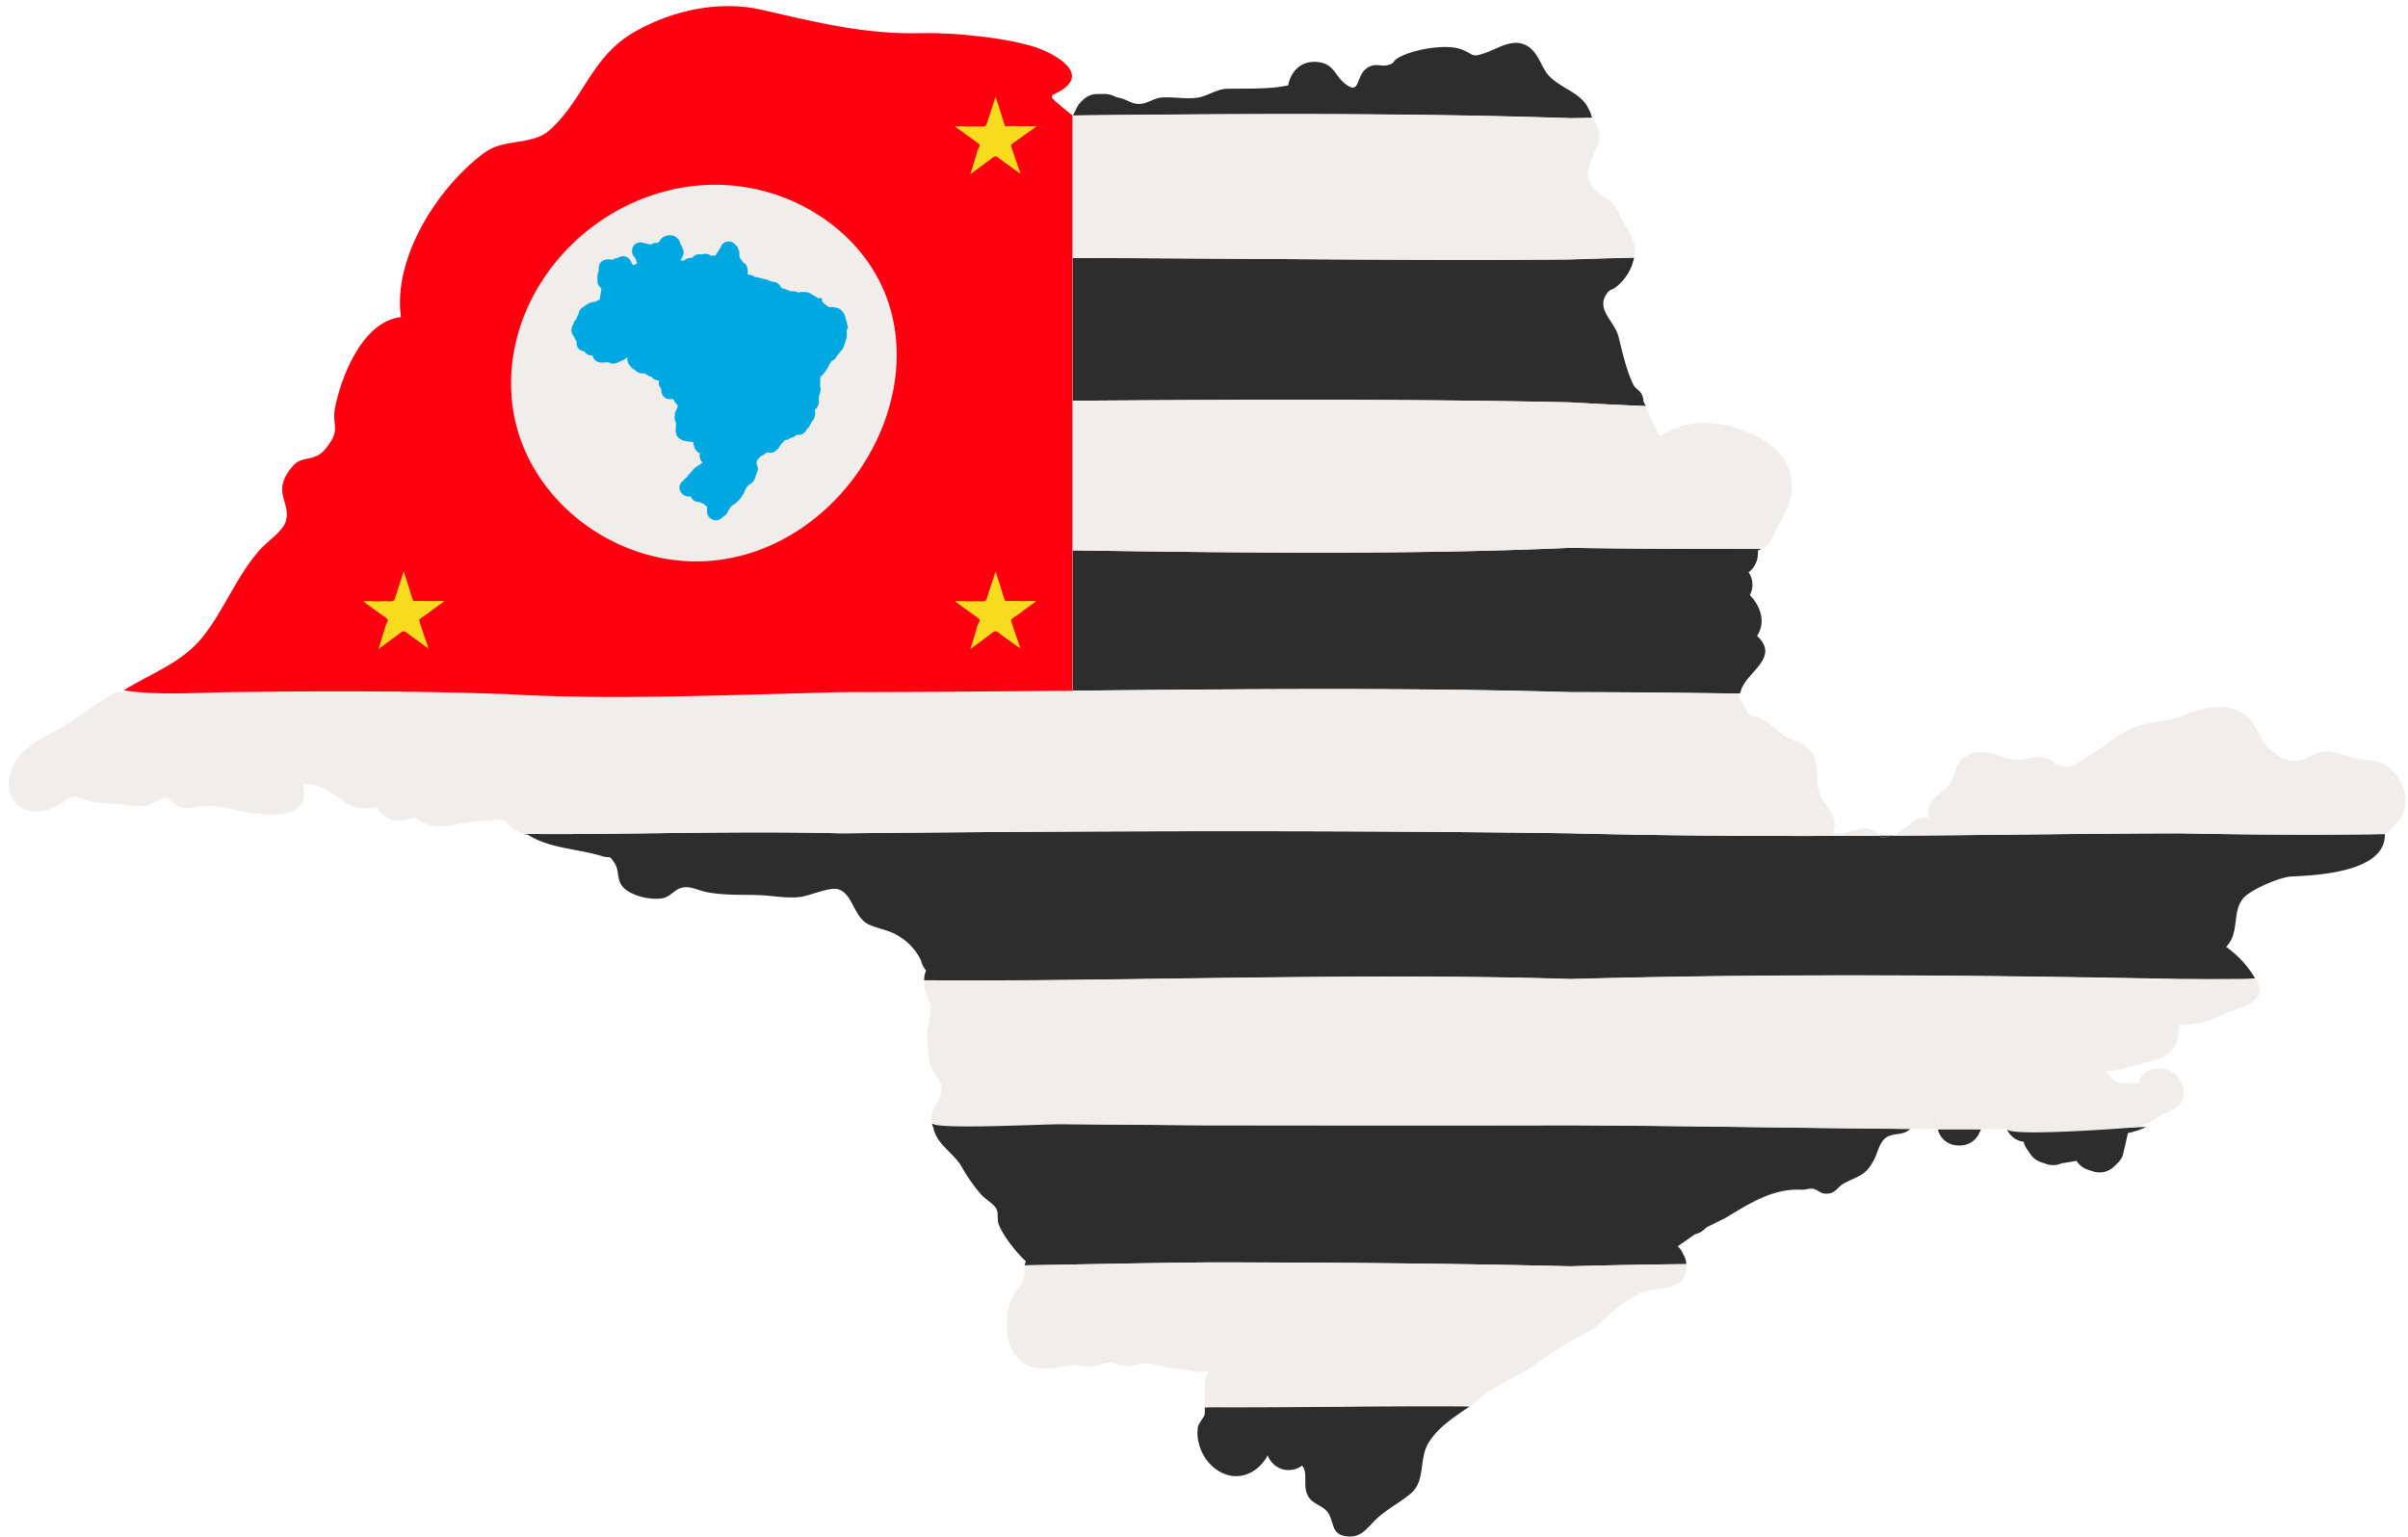
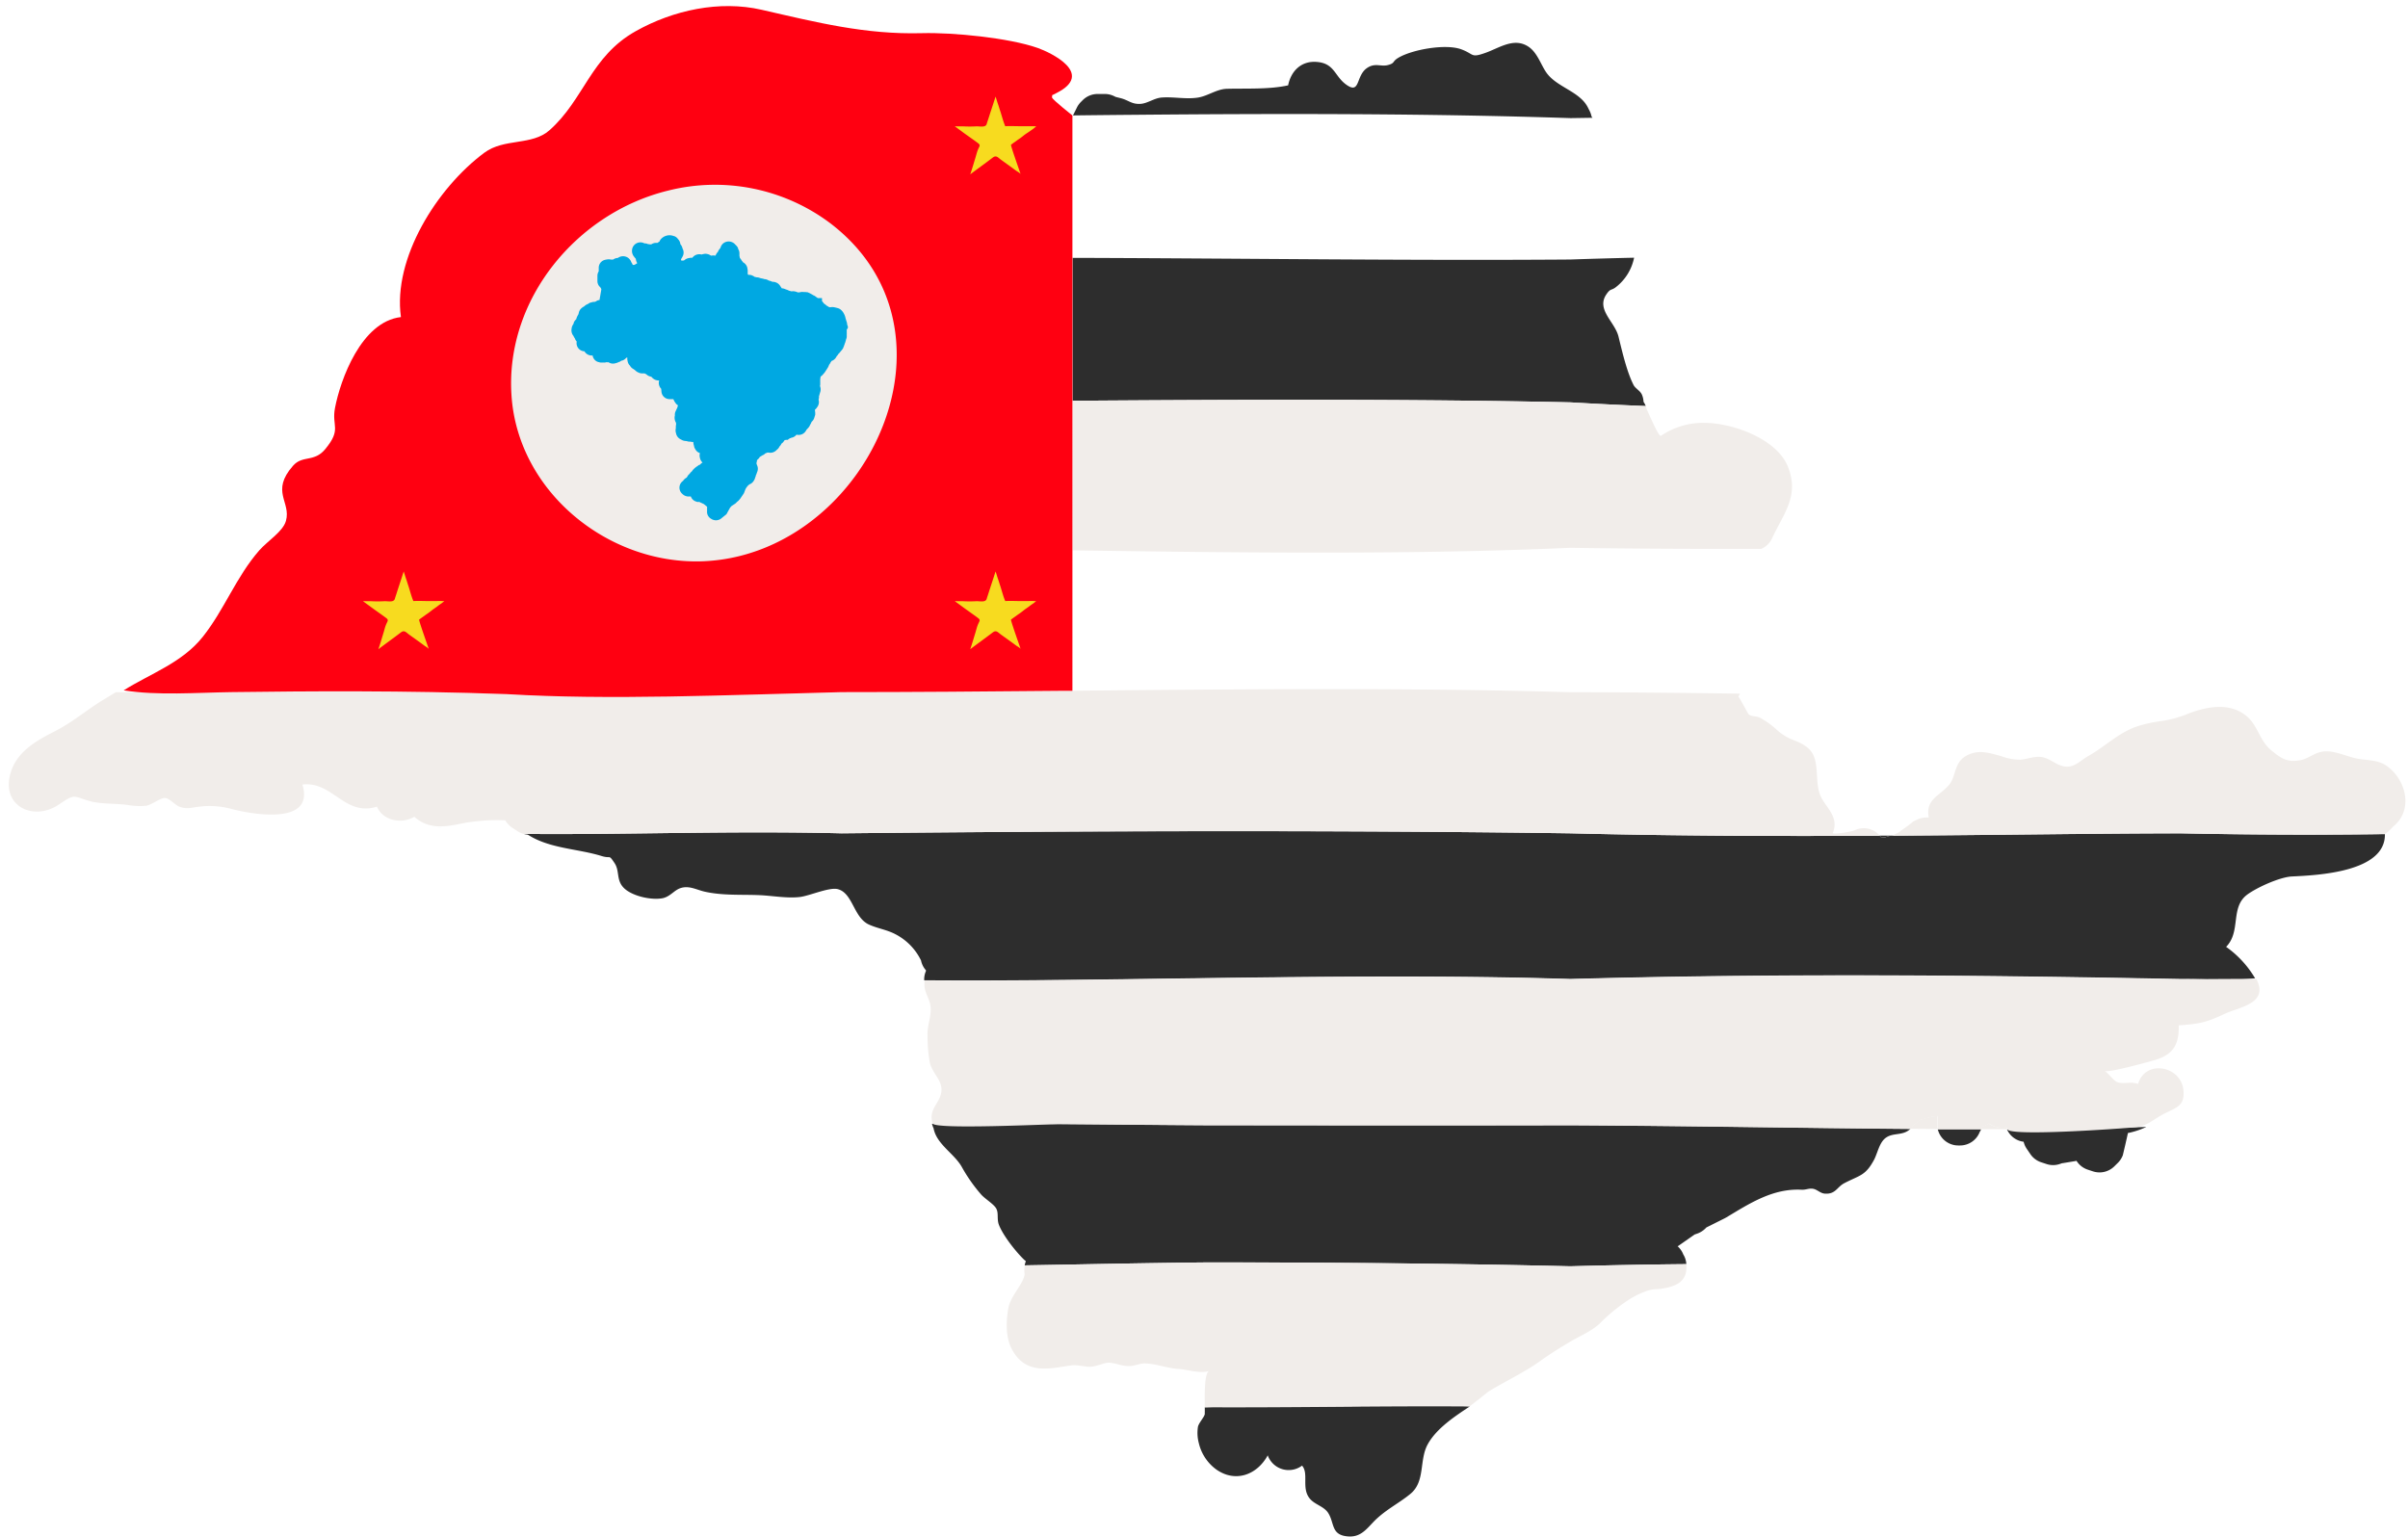
<svg xmlns="http://www.w3.org/2000/svg" height="364.7" preserveAspectRatio="xMidYMid meet" version="1.0" viewBox="13.4 142.7 571.3 364.7" width="571.3" zoomAndPan="magnify">
  <path d="M126.82,339.13,118.4,339l-.16,0Z" fill="none" />
  <path d="M104.17,338.85l12.93.17a1,1,0,0,1-.17,0Z" fill="none" />
  <g id="change1_1">
    <path d="M391,170.36a5.31,5.31,0,0,0-.46-1.34l-.43-.85c-1.94-3.81-7.37-4.76-9.82-8.23-1.36-1.94-2.16-4.82-4.35-6.22-3.39-2.16-6.78.33-10.09,1.51-3.59,1.28-2.65.31-5.77-.83-3.77-1.38-11.71.09-14.9,2-1.55.91-.73,1.26-2.47,1.73s-3.09-.64-5.05.76c-2.66,1.89-1.49,6.42-5,3.79-2.67-2-2.68-5-6.93-5.29-3.66-.26-6.05,2.2-6.72,5.56-4.51,1-9.94.7-14.53.82-2.4.06-4.48,1.69-6.84,2.08-2.88.46-5.83-.24-8.72,0-1.74.16-3.31,1.42-5,1.5-2.1.09-2.75-.88-4.66-1.36l-1.16-.29-.35-.17a5,5,0,0,0-2.24-.53h-1.7a5,5,0,0,0-3.54,1.47l-.42.42a5,5,0,0,0-.94,1.3l-.94,1.9q7.38-.09,14.8-.15c34.77-.31,69.85-.32,103.28.79l5.16-.08Z" fill="#2d2d2d" />
  </g>
  <g id="change1_2">
    <path d="M267.88,203.89V237.8c39.56-.28,79.9-.45,118.08.37q9,.53,17.89.88a4.53,4.53,0,0,0-.52-1,4.87,4.87,0,0,0-.37-1.67c-.43-1-1.59-1.5-2-2.33-1.6-3.13-2.71-8-3.57-11.49s-5.34-6.4-2.88-10c1.06-1.58,1.17-.79,2.43-1.86a11.75,11.75,0,0,0,4.15-6.85q-7.5.17-15.12.43C347.78,204.57,307.44,204,267.88,203.89Z" fill="#2d2d2d" />
  </g>
  <g id="change1_3">
-     <path d="M430.28,293.59c2.12-3.36.82-7-1.73-9.7a5.13,5.13,0,0,0-.29-5.37,5.75,5.75,0,0,0,2.21-4.23v-.94l.2-.1.6-.3c-14.61,0-29.78,0-45.31-.25-28,1.23-57.23,1.27-86.44,1-10.56-.1-21.13-.25-31.64-.4v33.32H264.8v0c11.52-.11,23.12-.22,34.71-.31,29.21-.2,58.41-.2,86.44.62,13.74,0,27.2.16,40.24.34a6,6,0,0,0,.26-.71C427.74,302.07,435.84,298.86,430.28,293.59Z" fill="#2d2d2d" />
-   </g>
+     </g>
  <g id="change1_4">
    <path d="M460.61,341.42a4.82,4.82,0,0,1,1.48-.42h-2.71c.1.11.19.22.28.34A5,5,0,0,1,460.61,341.42Z" fill="#2d2d2d" />
  </g>
  <g id="change1_5">
    <path d="M530.81,340.44c-19.52,0-42.88.4-68.72.56a4.82,4.82,0,0,0-1.48.42,5,5,0,0,0-.95-.07c-.09-.12-.18-.23-.28-.34-22.88.13-47.65.07-73.42-.57-28-.39-57.23-.53-86.44-.51s-58.4.23-86.44.51c-26.53-.66-52,.38-75.43.14a4.66,4.66,0,0,0,.83.15l.23.08c5.13,3.27,11.66,3.25,17.37,5,2.38.75,1.65-.5,3.12,1.69,1.22,1.8.41,3.87,2,5.68,1.83,2.1,6.59,3.17,9.34,2.67,1.77-.32,2.78-1.86,4.2-2.37,2.06-.74,3.77.31,5.79.79,4.41,1,8.87.65,13.22.85,3.07.15,6.35.78,9.42.43,2.29-.27,7-2.39,9-1.86,3.56.94,3.71,6.62,7.3,8.36,2.17,1,4.31,1.23,6.44,2.37a13.75,13.75,0,0,1,6,6.18,5,5,0,0,0,1.17,2.34v.18a5,5,0,0,0-.42,2v.19c21.93.17,44.38-.23,66.83-.52,29.21-.37,58.41-.68,86.44.21,56.07-1.54,107.47-.7,144.85,0,5.78-.05,11.91.54,17.64-.16a24.19,24.19,0,0,0-6.87-7.46c3.6-3.66.91-9.33,5-12.39,2.28-1.69,7.73-4.17,10.6-4.31,6-.29,22.07-1,22.07-9.89v-.2C568.79,340.78,552.07,340.87,530.81,340.44Z" fill="#2d2d2d" />
  </g>
  <g id="change1_6">
    <path d="M299.52,409.7c-21.82-.12-43.65-.47-65-.33a5.13,5.13,0,0,0,.37,1.06c.7,3.78,4.85,5.95,6.67,9.13a38.45,38.45,0,0,0,4.61,6.58c.87,1,3,2.28,3.57,3.3.65,1.17.11,2.48.66,3.92,1,2.54,3.84,6.14,5.79,8.08a4.86,4.86,0,0,0,.6.52,5,5,0,0,0-.28,1c14.24-.24,28.62-.56,43-.7,29.21,0,58.41.25,86.44.92q14-.39,27.53-.51a4.84,4.84,0,0,0-.73-2.32,5,5,0,0,0-1.33-1.92,3,3,0,0,0,.38-.24l3.65-2.55.6-.21a5.19,5.19,0,0,0,1.93-1.2l.27-.27,4.36-2.18.33-.18c5.6-3.36,11.05-6.93,17.86-6.59,1.11.06,1.67-.38,2.7-.23s1.75,1.09,2.86,1.16c2.57.17,2.83-1.56,4.62-2.49,3.67-1.91,5-1.72,7.06-5.58.8-1.54,1.2-3.89,2.6-5.05,1.81-1.5,4.15-.47,6-2.25-24.87-.2-52.17-.72-80.69-.87C357.93,409.76,328.73,409.73,299.52,409.7Z" fill="#2d2d2d" />
  </g>
  <g id="change1_7">
    <path d="M478,414.51h.43a5,5,0,0,0,4.66-3.2,5.75,5.75,0,0,0,.34-.65l-10.29,0A5,5,0,0,0,478,414.51Z" fill="#2d2d2d" />
  </g>
  <g id="change1_8">
    <path d="M493.51,413.63a5.06,5.06,0,0,0,.72,1.65l.86,1.26a5,5,0,0,0,2.56,1.95l1.27.42a5,5,0,0,0,3.16,0l.55-.19a2.6,2.6,0,0,0,.39-.05l2.53-.42a3.86,3.86,0,0,0,.49-.1l.06.08a5,5,0,0,0,2.57,2l1.27.42a5,5,0,0,0,5.11-1.21l.85-.84a5.12,5.12,0,0,0,1.14-1.77,272.8,272.8,0,0,0,1.18-5.12v-.14a18.92,18.92,0,0,0,4.4-1.46c-10.18.39-21.25.55-33.06.58A5,5,0,0,0,493.51,413.63Z" fill="#2d2d2d" />
  </g>
  <g id="change1_9">
    <path d="M299.52,476.64h-.28v1.1a3.17,3.17,0,0,0,0,.43s0,0,0,0c0,.65-1.4,2.12-1.62,3.07a9.29,9.29,0,0,0,.2,3.89,10.76,10.76,0,0,0,4.07,6.21c4.53,3.26,9.72,1.4,12.28-3.3a5.28,5.28,0,0,0,8.14,2.44c1.69,1.91-.26,5.41,1.91,7.91,1.17,1.35,3.28,1.77,4.27,3.29,1.6,2.46.6,5.39,4.93,5.61,2.7.13,4.07-1.59,5.72-3.33,2.77-2.93,6-4.41,8.86-6.76,3.61-2.94,2.05-8,4.13-11.78s6.44-6.64,10-9c-10.3-.78-20.92-.07-31.26,0S309.92,476.16,299.52,476.64Z" fill="#2d2d2d" />
  </g>
  <g id="change2_1">
-     <path d="M386,204.22q7.62-.25,15.12-.43a4.81,4.81,0,0,0,.14-1.14v-.84c0-1.68-1.54-4.78-2.61-6.29s-1.21-3.22-2.77-4.73c-1.31-1.26-3.14-1.95-4.35-3.33-4.67-5.34,4-10.12.43-15.53l-.68-1-.12-.24-5.16.08c-38.18-1.27-78.52-1.08-118.08-.64v33.79C307.44,204,347.78,204.57,386,204.22Z" fill="#f1edea" />
-   </g>
+     </g>
  <g id="change2_2">
    <path d="M267.88,237.8v35.49c10.51.15,21.08.3,31.64.4,29.21.28,58.41.24,86.44-1,15.53.23,30.7.28,45.31.25l.25-.12a5,5,0,0,0,2.31-2.39c2.69-5.86,6.54-10,3.75-17-2.66-6.66-13.21-10.35-19.6-10.38a17.79,17.79,0,0,0-10.53,3.07c-.53.32-3-5.59-3.36-6.28a4.39,4.39,0,0,0-.24-.78q-8.85-.36-17.89-.88C347.78,237.35,307.44,237.52,267.88,237.8Z" fill="#f1edea" />
  </g>
  <g id="change2_3">
    <path d="M583.14,328.67a10.65,10.65,0,0,0-3.73-4.39c-1.91-1.26-4.55-1.16-6.72-1.56-2.5-.47-5.44-2-8.08-1.69-2.24.28-3.47,1.72-5.55,2.08-3.11.54-4.49-.49-6.75-2.32-3-2.44-3.18-6.17-6.3-8.48-4-2.95-9.13-1.89-13.37-.3a26.19,26.19,0,0,1-6.63,1.82,30.64,30.64,0,0,0-6,1.38c-4.32,1.63-7.32,4.76-11.24,6.93-1.65.93-3.11,2.65-5.27,2.47-2.47-.2-4-2.49-6.73-2.32-1.45.09-2.74.58-4,.68a12.93,12.93,0,0,1-4.6-.85c-2.76-.72-5.27-1.67-8.16-.14-3.09,1.63-2.47,4.9-4.18,6.95-2.23,2.66-5.66,3.37-4.83,7.76h-.6a5,5,0,0,0-2.24.53l-.84.42a34.31,34.31,0,0,1-3,2.22l-.27.27-.95.47a4.48,4.48,0,0,0-.6.35,2.9,2.9,0,0,0-.41.06c25.84-.16,49.2-.54,68.72-.56,21.26.43,38,.34,48.45.2v-.11a5,5,0,0,0,1.07-.82l.43-.42a5.82,5.82,0,0,0,.4-.45l0,0C584.46,336.21,584.73,332.09,583.14,328.67Z" fill="#f1edea" />
  </g>
  <g id="change2_4">
    <path d="M213.08,340.44c28-.28,57.24-.48,86.44-.51s58.41.12,86.44.51c25.77.64,50.54.7,73.42.57a4.86,4.86,0,0,0-1.9-1.4,5,5,0,0,0-4.07.11c-.61.29-4.47,1-5.2.7,1.65-3.93-1.75-6.18-2.91-8.91-1.26-3-.38-6.8-1.69-9.64-.84-1.81-2.66-2.74-4.43-3.45a12.5,12.5,0,0,1-4.39-2.68,20.22,20.22,0,0,0-3.73-2.68c-.91-.49-2.1-.27-2.79-.86-.19-.17-2.35-4.36-2.47-4.18a5.07,5.07,0,0,0,.4-.72c-13-.18-26.5-.33-40.24-.34-28-.82-57.23-.82-86.44-.62s-58.4.62-86.44.62c-28,.7-54.9,1.93-79.43.47-24.53-.89-46.72-.71-65.41-.47-10.24,0-19.42,0-27.36,0L37.51,309c-3.81,2.38-7,5.14-11.15,7.25-4.31,2.19-8.82,4.72-10.38,9.64-2.54,8,5.29,11.86,11.42,7.7,3.79-2.57,3.29-2,7-.88,2.78.85,6.34.6,9.3,1a15.54,15.54,0,0,0,4.36.19c1.35-.21,3.34-1.87,4.46-1.84s2.41,1.71,3.52,2.09c1.77.6,2.66.2,4.38,0a19.74,19.74,0,0,1,8.06.55c4.52,1.17,19.69,4,16.66-5.83,7.13-.9,10,7.65,17.69,5.24,1.43,3.37,5.88,4.19,8.87,2.4,3.19,2.87,6.84,2.51,10.74,1.7a43.8,43.8,0,0,1,10.85-.85,5,5,0,0,0,1.58,1.71l1.27.84a4.93,4.93,0,0,0,1.5.67C161.1,340.82,186.55,339.78,213.08,340.44Z" fill="#f1edea" />
  </g>
  <g id="change2_5">
    <path d="M118.24,339l-1.14,0A4.83,4.83,0,0,0,118.24,339Z" fill="#f1edea" />
  </g>
  <g id="change2_6">
-     <path d="M117.1,339l1.14,0,.16,0-1.47,0A1,1,0,0,0,117.1,339Z" fill="#f1edea" />
-   </g>
+     </g>
  <g id="change2_7">
    <path d="M473,408.67a4.7,4.7,0,0,1,.15-1.2l-1.38.17-3.08.85a5.07,5.07,0,0,1-1.25,1.06,4.77,4.77,0,0,1-.82,1l6.52.05a5.11,5.11,0,0,1-.14-1.11Z" fill="#f1edea" />
  </g>
  <g id="change2_8">
    <path d="M488.63,410.27h-.42a5,5,0,0,1-3-1,4.94,4.94,0,0,1-1.56.77,4.31,4.31,0,0,1-.22.6h6.1a3.34,3.34,0,0,1-.17-.44A4.87,4.87,0,0,1,488.63,410.27Z" fill="#f1edea" />
  </g>
  <g id="change2_9">
    <path d="M386,375.05c-28-.89-57.23-.58-86.44-.21-22.45.29-44.9.69-66.83.52v1.09c0,1.76,1.19,3.2,1.42,4.91.33,2.36-.79,4.62-.7,7a37.47,37.47,0,0,0,.54,6.44c.57,2.47,2.6,3.91,2.76,6.14.25,3.31-3.26,4.64-2.09,8.34.48,1.51,27.69.15,30.5.17,11.47.09,22.93.21,34.4.28,29.21,0,58.41.06,86.44,0,28.52.15,55.82.67,80.69.87a4.77,4.77,0,0,0,.82-1,5.07,5.07,0,0,0,1.25-1.06l3.08-.85,1.38-.17a4.7,4.7,0,0,0-.15,1.2v.84a5.11,5.11,0,0,0,.14,1.11l10.29,0a4.31,4.31,0,0,0,.22-.6,4.94,4.94,0,0,0,1.56-.77,5,5,0,0,0,3,1h.42a4.87,4.87,0,0,0,.76-.06,3.34,3.34,0,0,0,.17.44c.75,1.73,27.13-.18,30.2-.48,3.22-.32,4.36-1.9,7.21-3.32s4.75-1.81,4.37-5.56c-.59-5.69-9-7.3-10.75-1.41-1.69-.65-3.5.12-4.93-.43-.92-.36-2.1-2.11-3-2.65.86.49,10-2.05,11.39-2.44,4.68-1.24,6.31-3.57,6.19-8.39,4.92-.32,6.58-.7,10.87-2.71,3.48-1.64,10.62-2.44,7.52-8.31q-8.24,0-17.77.1C493.43,374.35,442,373.51,386,375.05Z" fill="#f1edea" />
  </g>
  <g id="change2_10">
    <path d="M299.52,442.26c-14.38.14-28.76.46-43,.7a5.15,5.15,0,0,0-.09.88v.42a6,6,0,0,0,.07.85c-.42,2.51-3.39,5.05-3.91,8.21s-.6,6.78.89,9.56c3.33,6.22,9,4.51,14.17,3.81,1.33-.19,3.09.4,4.62.32,1.37-.08,3-.93,4.12-.95,1.65,0,3.19.89,5.08.79,1.14-.05,2.51-.66,3.6-.62,2.79.1,5.07,1.11,7.92,1.31,2.23.16,5.13,1.17,7.31.48-1.26.4-1.06,6.37-1.06,7.62v1h.28c21,.11,42-.35,62.5-.19l2.58-2,1.87-1.5c4-2.47,8.6-4.58,12.4-7.33,2.24-1.62,4.64-3.1,7-4.51s4.91-2.39,7-4.28a41.65,41.65,0,0,1,6.72-5.56,20.66,20.66,0,0,1,4.79-2.34c1.6-.47,1.93-.2,3.62-.5,2.89-.5,5.51-1.51,5.51-5V443c0-.12,0-.22,0-.33q-13.53.13-27.53.51C357.93,442.51,328.73,442.24,299.52,442.26Z" fill="#f1edea" />
  </g>
  <g id="change3_1">
    <path d="M263,165.88v-.34l.08-.32.1,0,.85-.43h0c9.2-4.6-1.31-9.61-4.46-10.72-6.81-2.39-20.06-3.7-27.42-3.5-13.44.37-25.07-2.58-38.05-5.55-10-2.3-21,.09-29.88,5.08-10.71,6-12.21,16.2-20.45,23.5-4.2,3.72-10.74,1.84-15.46,5.34-11.29,8.38-21.74,25.11-19.79,39-9.44,1.08-14.37,14.92-15.64,21.55-.85,4.42,1.65,5-2.33,9.8-2.6,3.16-5.38,1.36-7.63,3.93-5.4,6.14-.42,8.55-1.68,13.08-.71,2.54-4.29,4.7-6.33,7-5.5,6.3-8.3,14.12-13.44,20.56-4.9,6.14-12.39,8.67-18.73,12.66,8.1,1.26,17.15.53,25.44.42,18.69-.24,40.88-.42,65.41.47,24.53,1.46,51.4.23,79.43-.47,16.9,0,34.23-.15,51.73-.31v0h3.08V170.1S263.31,166.51,263,165.88Z" fill="#f01" />
  </g>
  <g id="change2_11">
    <path d="M225.93,231.17c-2.23,22.37-21.61,44-46.17,44.73-22.28.63-43.44-16.59-45-39.26-1.59-22.86,15.46-43.47,37.26-48.74a45.54,45.54,0,0,1,38.27,7.7C222.77,205.07,227.22,218.24,225.93,231.17Z" fill="#f1edea" />
  </g>
  <g id="change4_1">
    <path d="M214.58,220.4a2.19,2.19,0,0,0-.14-.56l-.06-.14v-.15a1.34,1.34,0,0,0-.08-.38,1.13,1.13,0,0,0-.08-.24,1.21,1.21,0,0,0-.08-.25,1.5,1.5,0,0,0-.07-.27l-.05-.13a2.74,2.74,0,0,0-.09-.39v0a.74.74,0,0,0-.06-.18,2.5,2.5,0,0,0-.15-.38l-.1-.19-.05-.09a1.06,1.06,0,0,0-.13-.22,2,2,0,0,0-.2-.28l-.17-.18a2,2,0,0,0-.86-.54,12.51,12.51,0,0,0-.84-.21,2.28,2.28,0,0,0-1,0h-.07l-.18-.07-.09,0-.13-.1-.29-.18a.61.61,0,0,0-.14-.07,2,2,0,0,0-.53-.42l-.1-.12-.17-.21-.25-.32v-.69h-1a2.36,2.36,0,0,0-.33-.24l-.09-.05a1.92,1.92,0,0,0-.56-.36l-.15-.06a1.66,1.66,0,0,0-.34-.22l-.16-.07a2.26,2.26,0,0,0-.26-.16l-.3-.13-.2-.1h-.11l-.36-.05h0l-.21,0a1.24,1.24,0,0,0-.27,0,2.11,2.11,0,0,0-1,.08h0l-.27,0-.11,0h-.07a1.82,1.82,0,0,0-.28-.14l-.5-.12h-.09a1.67,1.67,0,0,0-.39,0l-.3,0a1.15,1.15,0,0,0-.17-.06l-.19-.07-.1,0-.17-.09a2,2,0,0,0-.4-.16l-.36-.13a2.1,2.1,0,0,0-.82-.2h0a1.41,1.41,0,0,0-.18-.29,1.27,1.27,0,0,0-.13-.19,2,2,0,0,0-.89-.84l-.26-.11a2.39,2.39,0,0,0-.78-.11,2,2,0,0,0-.63-.24l-.21-.06-.22-.13a2.09,2.09,0,0,0-.73-.2l-.07,0a2.13,2.13,0,0,0-.45-.13l-.17-.05-.15,0a1.29,1.29,0,0,0-.26-.08l-.2-.08a2.16,2.16,0,0,0-.62-.09,1.71,1.71,0,0,0-.45-.09,1.48,1.48,0,0,0-.36-.23l-.26-.13a1.86,1.86,0,0,0-.84-.14h-.07a2.43,2.43,0,0,0-.14-.2c0-.07,0-.15,0-.22s0-.23,0-.35v-.09a1.4,1.4,0,0,0,0-.25l-.08-.51a1.92,1.92,0,0,0-.54-1,1.61,1.61,0,0,0-.39-.31l-.05,0-.06-.08-.08-.1a1.44,1.44,0,0,0-.22-.27A2.09,2.09,0,0,0,189,204l-.1-.22a1.59,1.59,0,0,0-.07-.38v-.1l0-.11v-.11a1.85,1.85,0,0,0,0-.25,1.83,1.83,0,0,0-.32-1.07l0-.06a.43.43,0,0,0,0-.1l-.1-.2a1.72,1.72,0,0,0-.29-.39l-.42-.43a1.56,1.56,0,0,0-.49-.35,2,2,0,0,0-1.43-.17,2,2,0,0,0-.93.52,2.07,2.07,0,0,0-.52.94l-.1.13a3,3,0,0,0-.22.28,1.86,1.86,0,0,0-.25.46l-.08.13a1.72,1.72,0,0,0-.36.5l0,0-.08.13a.85.85,0,0,0-.09.22,2.34,2.34,0,0,0-1,0l-.18-.07a2,2,0,0,0-.7-.31,2,2,0,0,0-1,0h0a2.17,2.17,0,0,0-.42.11,2,2,0,0,0-.81-.05h0a2,2,0,0,0-1.18.58,2.2,2.2,0,0,0-.2.23h-.14a2.21,2.21,0,0,0-.57.06,2.42,2.42,0,0,0-.45.1,2,2,0,0,0-.74.43l-.18.07-.14,0a2.27,2.27,0,0,0-.35.05,1,1,0,0,0-.12-.23c0-.1.07-.2.1-.3l.07-.12a1.69,1.69,0,0,0,.17-.29,1.94,1.94,0,0,0,.06-1.88.37.37,0,0,0-.05-.11,2.06,2.06,0,0,0-.5-1,2,2,0,0,0-.57-1.21,1.82,1.82,0,0,0-.92-.71l-.07,0a2.75,2.75,0,0,0-3.16.84,1.91,1.91,0,0,0-.23.45,1.85,1.85,0,0,0-.37.25l0,0a.57.57,0,0,0-.13.08,2.77,2.77,0,0,0-.5,0,2,2,0,0,0-.94.34l-.25,0h-.14a1.68,1.68,0,0,0-.4-.05,2,2,0,0,0-.67-.18l-.17,0h0l-.15-.07a2,2,0,0,0-2.72,1.23,2.19,2.19,0,0,0-.09.66,1.92,1.92,0,0,0,.12.68,2.05,2.05,0,0,0,.41.7,1.76,1.76,0,0,0,.24.3l.15.19a2.05,2.05,0,0,0,.28.92c0,.05,0,.1,0,.15a2.37,2.37,0,0,0-.35.19l-.16.09-.13.07-.26,0-.15,0h0l0-.07a1.46,1.46,0,0,0-.1-.23,2.56,2.56,0,0,0-.21-.33,2,2,0,0,0-.5-.82,1.85,1.85,0,0,0-.35-.29,2.1,2.1,0,0,0-2.35.09,2.07,2.07,0,0,0-.86.22l-.28.17,0,0-.49,0a2,2,0,0,0-1.07,0l-.11,0-.2.05a1.94,1.94,0,0,0-1.52,1.9v.83a2,2,0,0,0-.31,1.06v1a1.93,1.93,0,0,0,0,.25,1.9,1.9,0,0,0,.52,1.32l.06.06a1.9,1.9,0,0,0,.2.22.08.08,0,0,0,0,0,1.47,1.47,0,0,0,.14.28.92.92,0,0,0,0,.16l-.43,2.48-.16,0a1.37,1.37,0,0,0-.38.13,2.36,2.36,0,0,0-.38.22l-.27.08h0l-.08,0a1.63,1.63,0,0,0-.69.14l-.13,0a1.76,1.76,0,0,0-.37.17,1.66,1.66,0,0,0-.32.22l-.06,0,0,0a2,2,0,0,0-.41.22,1.69,1.69,0,0,0-.36.3h0l-.24.13c-.07.05-.15.09-.22.15l-.13.1-.19.17a2,2,0,0,0-.55,1.15,1.72,1.72,0,0,0-.07.21,2.12,2.12,0,0,0-.12.2,2.7,2.7,0,0,0-.15.29,2.11,2.11,0,0,0-.22.64v0a1.66,1.66,0,0,0-.26.27,2.17,2.17,0,0,0-.32.49l0,.1a2.24,2.24,0,0,0-.14.36,2,2,0,0,0-.39,1,2.07,2.07,0,0,0,0,.86,2,2,0,0,0,.44.9l.09.2a2.25,2.25,0,0,0,.22.35l0,0a2.13,2.13,0,0,0,.33.63l.13.16a1.93,1.93,0,0,0,1.83,2.31,2,2,0,0,0,1.68,1H154a1.93,1.93,0,0,0,1,1.41,1.84,1.84,0,0,0,.56.18l.21.07h0l.09,0a1.23,1.23,0,0,0,.37,0,2.13,2.13,0,0,0,.42,0,2,2,0,0,0,.34,0h0l.21-.06h.2a1,1,0,0,0,.24,0s.09,0,.13,0h0a1.93,1.93,0,0,0,1.54.26l.19-.05a1.48,1.48,0,0,0,.42-.14l.16-.06.23-.11.07,0a1.67,1.67,0,0,0,.43-.28h0l.14,0a1.93,1.93,0,0,0,1-.65l.21-.09.07,0c0,.08,0,.16,0,.26l0,.28.06.22a1.94,1.94,0,0,0,.57,1.17l0,0a1.92,1.92,0,0,0,.79.78,2.2,2.2,0,0,0,.32.21,1.21,1.21,0,0,0,.24.21,1.8,1.8,0,0,0,.61.4,1.92,1.92,0,0,0,.91.23l.17,0a1.76,1.76,0,0,0,.4,0,1.36,1.36,0,0,0,.3.13,1.2,1.2,0,0,0,.17.11,1.93,1.93,0,0,0,.78.46,1.34,1.34,0,0,0,.27.07l.19.09a1.34,1.34,0,0,0,.35.36,1.87,1.87,0,0,0,.81.4,1.84,1.84,0,0,0,.62.05,2,2,0,0,0,.37,1.87l.11.12.06.68a1.93,1.93,0,0,0,1.89,1.77l.95,0c0,.09.07.18.11.27a1.9,1.9,0,0,0,.37.59l0,.05a2,2,0,0,0,.55.53l.06,0-.09.29-.06.24-.42.91a1.87,1.87,0,0,0-.17,1,1.61,1.61,0,0,0-.07.49v.05a2.26,2.26,0,0,0,.07.56,2.06,2.06,0,0,0,.23.55s0,.1.05.15a.75.75,0,0,0,0,.16s0,.05,0,.07,0,.1,0,.16a2.23,2.23,0,0,0-.06.54,1.34,1.34,0,0,0,0,.2s0,.08,0,.12a2.1,2.1,0,0,0-.06.51,2.06,2.06,0,0,0,.11.65A2,2,0,0,0,175,247a2,2,0,0,0,.78.31h.07a1.58,1.58,0,0,0,.38.05h.05l.28.08a2.38,2.38,0,0,0,.37.06h.3a1.87,1.87,0,0,0,.57.08s.1,0,.09,0a2.52,2.52,0,0,0,.05.48,2.26,2.26,0,0,0,.14.49v.21l.06.07a1.26,1.26,0,0,0,.12.29l.22.37a2.14,2.14,0,0,0,.21.25,1.85,1.85,0,0,0,.49.36l.2.09.09,0a2,2,0,0,0-.09.6,1.7,1.7,0,0,0,.07.51,2,2,0,0,0,.63,1.16,1.8,1.8,0,0,0-.61.52l-.05,0-.07,0a2.14,2.14,0,0,0-.48.33,2.26,2.26,0,0,0-.45.31,2.28,2.28,0,0,0-.5.48l-.13.07-.09.18a1.55,1.55,0,0,0-.19.24,1.7,1.7,0,0,0-.49.54,1.85,1.85,0,0,0-.56.68h0l-.12.16-.07.08a2.42,2.42,0,0,0-.43.3,2.39,2.39,0,0,0-.39.46,2.09,2.09,0,0,0-.28.24,1.93,1.93,0,0,0-.19,2.52,1.72,1.72,0,0,0,.32.34,2,2,0,0,0,1,.55l.22.05a2.58,2.58,0,0,0,.42,0h.36a1.92,1.92,0,0,0,1.25,1.2,1.21,1.21,0,0,0,.62.1h.17a2,2,0,0,0,.29.15l.2.09.13.05a1.88,1.88,0,0,0,.38.18l.09.07.27.21.18.16a1.62,1.62,0,0,0,.28.2,1.5,1.5,0,0,0,0,.2v.19a1.17,1.17,0,0,0,0,.32h0a1.86,1.86,0,0,0,0,.36,2,2,0,0,0,0,.42,1.91,1.91,0,0,0,1,1.42,1.61,1.61,0,0,0,.49.23,1.87,1.87,0,0,0,.62.1,1.9,1.9,0,0,0,.61-.1,2,2,0,0,0,.51-.24l1.36-1.1.88-1.59a2,2,0,0,0,.31-.34l.87-.57a1.92,1.92,0,0,0,.36-.34l.15-.14.11-.08.11-.09a1.28,1.28,0,0,0,.2-.22l.09-.1a1.51,1.51,0,0,0,.19-.22l.82-1.21a1.72,1.72,0,0,0,.13-.27l.09-.24a2,2,0,0,0,.08-.22l.13-.32.06-.11.16-.28a1.59,1.59,0,0,0,.25-.33l.45-.41.21-.09a2,2,0,0,0,.78-.69,1.76,1.76,0,0,0,.14-.23l.13-.24a2.19,2.19,0,0,0,.1-.34,1.64,1.64,0,0,0,.18-.57h0a1.13,1.13,0,0,0,.12-.25,2.53,2.53,0,0,0,.12-.36,2.67,2.67,0,0,0,.14-.36,2,2,0,0,0,.09-.59,1.92,1.92,0,0,0-.22-.89,1.87,1.87,0,0,0-.13-.4,1.8,1.8,0,0,0,.13-.69l.14-.18a1.93,1.93,0,0,0,.54-.63,1.32,1.32,0,0,0,.25-.16,1.55,1.55,0,0,0,.32-.2,1.94,1.94,0,0,0,.76-.5,2,2,0,0,0,.46-.18,1.57,1.57,0,0,0,.3,0,2,2,0,0,0,1.85-.56l.08-.08.26-.22a2.19,2.19,0,0,0,.4-.59,2,2,0,0,0,.47-.68h0a1.72,1.72,0,0,0,.48-.45l.11-.15a1,1,0,0,0,.16-.24h0a2.73,2.73,0,0,0,.4-.05h.36l.19-.19a2.39,2.39,0,0,0,.34-.21l0,0,.08,0h0l.3-.13.1,0h0a2,2,0,0,0,.34-.13,2,2,0,0,0,.7-.57,2,2,0,0,0,2.31-1.06l.09-.14.33-.35h0l0,0a2.88,2.88,0,0,0,.27-.34,2,2,0,0,0,.2-.38l.16-.29a2.17,2.17,0,0,0,.12-.23,1.63,1.63,0,0,0,.1-.25,2,2,0,0,0,.62-.91l.24-.78,0-.52-.08-.65h0a1.8,1.8,0,0,0,.2-.19,1.7,1.7,0,0,0,.27-.33l.11-.15a2,2,0,0,0,.29-1.76,1.86,1.86,0,0,0,.1-.39,2.16,2.16,0,0,0,0-.35v-.05a2.13,2.13,0,0,0,.13-.43,2.42,2.42,0,0,0,.1-.36,2.11,2.11,0,0,0,.17-.82,1.81,1.81,0,0,0-.05-.45,2.07,2.07,0,0,0-.1-.33s0-.05,0-.08A1.36,1.36,0,0,0,208,234v-.26a2.11,2.11,0,0,0,0-.26V233c0-.11,0-.22,0-.33l.07-.42c0-.05,0-.11,0-.17a2.91,2.91,0,0,0,.4-.33l0,0a1.7,1.7,0,0,0,.22-.24l.14-.17a1.54,1.54,0,0,0,.28-.34,1.73,1.73,0,0,0,.17-.25c0-.07.1-.14.14-.21l.37-.59h0a2.37,2.37,0,0,0,.24-.5l.1-.23a1.53,1.53,0,0,0,.29-.47,2,2,0,0,0,.25-.39s0,0,0,0l.16-.06a2,2,0,0,0,.94-.83l.08-.13,0-.07,0,0,.1-.09a2.1,2.1,0,0,0,.34-.46l.06-.08a2.2,2.2,0,0,0,.41-.45l.08-.1a1.74,1.74,0,0,0,.18-.22l0,0a1.79,1.79,0,0,0,.25-.31,1.92,1.92,0,0,0,.18-.29l.05-.09a.93.93,0,0,1,0-.1,2.15,2.15,0,0,0,.14-.26l0-.08a2.5,2.5,0,0,0,.15-.38.19.19,0,0,0,0-.07,1.64,1.64,0,0,0,.14-.32l.06-.22a2.09,2.09,0,0,0,.13-.49,2.06,2.06,0,0,0,.17-.6l0-.31V222a1.84,1.84,0,0,0,0-.33v0a.92.92,0,0,0,0-.16,1.23,1.23,0,0,0,0-.26v-.33A1.68,1.68,0,0,0,214.58,220.4ZM187.9,204.91Z" fill="#00a8e2" />
  </g>
  <g id="change5_1">
    <path d="M258.73,285.33a12.25,12.25,0,0,0-1.37,0c-.52,0-1.15,0-1.78,0-1.23,0-2.46-.08-3.69,0-.47-1.13-.78-2.35-1.15-3.52-.2-.56-.36-1.16-.55-1.69s-.32-1-.42-1.3-.17-.53-.17-.52-.06.18-.17.52-.25.77-.42,1.3c-.37,1.13-.74,2.25-1.1,3.38-.16.5-.32.95-.42,1.31-.26.88-1.62.53-2.42.55a29,29,0,0,1-3.23,0c-.51,0-1,0-1.37,0a2.44,2.44,0,0,0-.54,0,3.09,3.09,0,0,1,.44.32c.3.2.66.48,1.11.8,1.32,1,2.68,1.9,4,2.9.59.45.29.71,0,1.37s-.44,1.32-.64,2c-.41,1.33-.79,2.67-1.25,4,1.77-1.35,3.59-2.64,5.37-4,.8-.6,1.2,0,1.91.52,1.18.86,2.38,1.69,3.55,2.57.23.18,1.05.61,1.13.87-.19-.63-2.46-6.91-2.28-7l.44-.32c.27-.2.67-.46,1.11-.8a17,17,0,0,0,1.44-1.05c.48-.39,1-.69,1.44-1.05s.85-.57,1.11-.8a3.09,3.09,0,0,1,.44-.32S259.09,285.35,258.73,285.33Z" fill="#f7db1f" />
  </g>
  <g id="change5_2">
    <path d="M118.31,285.33a12.25,12.25,0,0,0-1.37,0c-.52,0-1.15,0-1.78,0-1.23,0-2.46-.08-3.69,0-.47-1.13-.78-2.35-1.15-3.52-.2-.56-.36-1.16-.55-1.69s-.32-1-.42-1.3-.17-.53-.17-.52-.06.18-.17.52-.25.77-.42,1.3c-.37,1.13-.74,2.25-1.1,3.38-.16.5-.32.95-.42,1.31-.26.88-1.62.53-2.42.55a29,29,0,0,1-3.23,0c-.51,0-1,0-1.37,0a2.44,2.44,0,0,0-.54,0,3.09,3.09,0,0,1,.44.32l1.11.8c1.32,1,2.68,1.9,4,2.9.59.45.29.71,0,1.37s-.44,1.32-.64,2c-.41,1.33-.79,2.67-1.25,4,1.77-1.35,3.59-2.64,5.37-4,.8-.6,1.2,0,1.91.52,1.18.86,2.38,1.69,3.55,2.57.23.18,1,.61,1.13.87-.19-.63-2.46-6.91-2.28-7l.44-.32c.27-.2.67-.46,1.11-.8a17,17,0,0,0,1.44-1.05c.48-.39,1-.69,1.44-1.05s.85-.57,1.1-.8a3.47,3.47,0,0,1,.45-.32S118.67,285.35,118.31,285.33Z" fill="#f7db1f" />
  </g>
  <g id="change5_3">
    <path d="M258.73,172.65c-.32,0-.78,0-1.37,0s-1.15,0-1.78,0c-1.23,0-2.46-.07-3.69,0-.47-1.13-.78-2.35-1.15-3.51-.2-.57-.36-1.17-.55-1.7s-.32-1-.42-1.3-.17-.52-.17-.52-.06.18-.17.52-.25.78-.42,1.3c-.37,1.13-.74,2.26-1.1,3.39-.16.49-.32.94-.42,1.3-.26.88-1.62.53-2.42.55a29,29,0,0,1-3.23,0c-.51,0-1,0-1.37,0a2.44,2.44,0,0,0-.54,0,4.6,4.6,0,0,1,.44.32l1.11.81c1.32,1,2.68,1.89,4,2.89.59.45.29.71,0,1.37s-.44,1.33-.64,2c-.41,1.33-.79,2.68-1.25,4,1.77-1.34,3.59-2.63,5.37-4,.8-.6,1.2,0,1.91.52,1.18.86,2.38,1.7,3.55,2.58.23.18,1.05.6,1.13.87-.19-.63-2.46-6.92-2.28-7l.44-.33c.27-.2.67-.45,1.11-.8a15,15,0,0,0,1.44-1.05c.48-.39,1-.69,1.44-1s.85-.58,1.11-.81.44-.31.44-.32S259.09,172.67,258.73,172.65Z" fill="#f7db1f" />
  </g>
</svg>